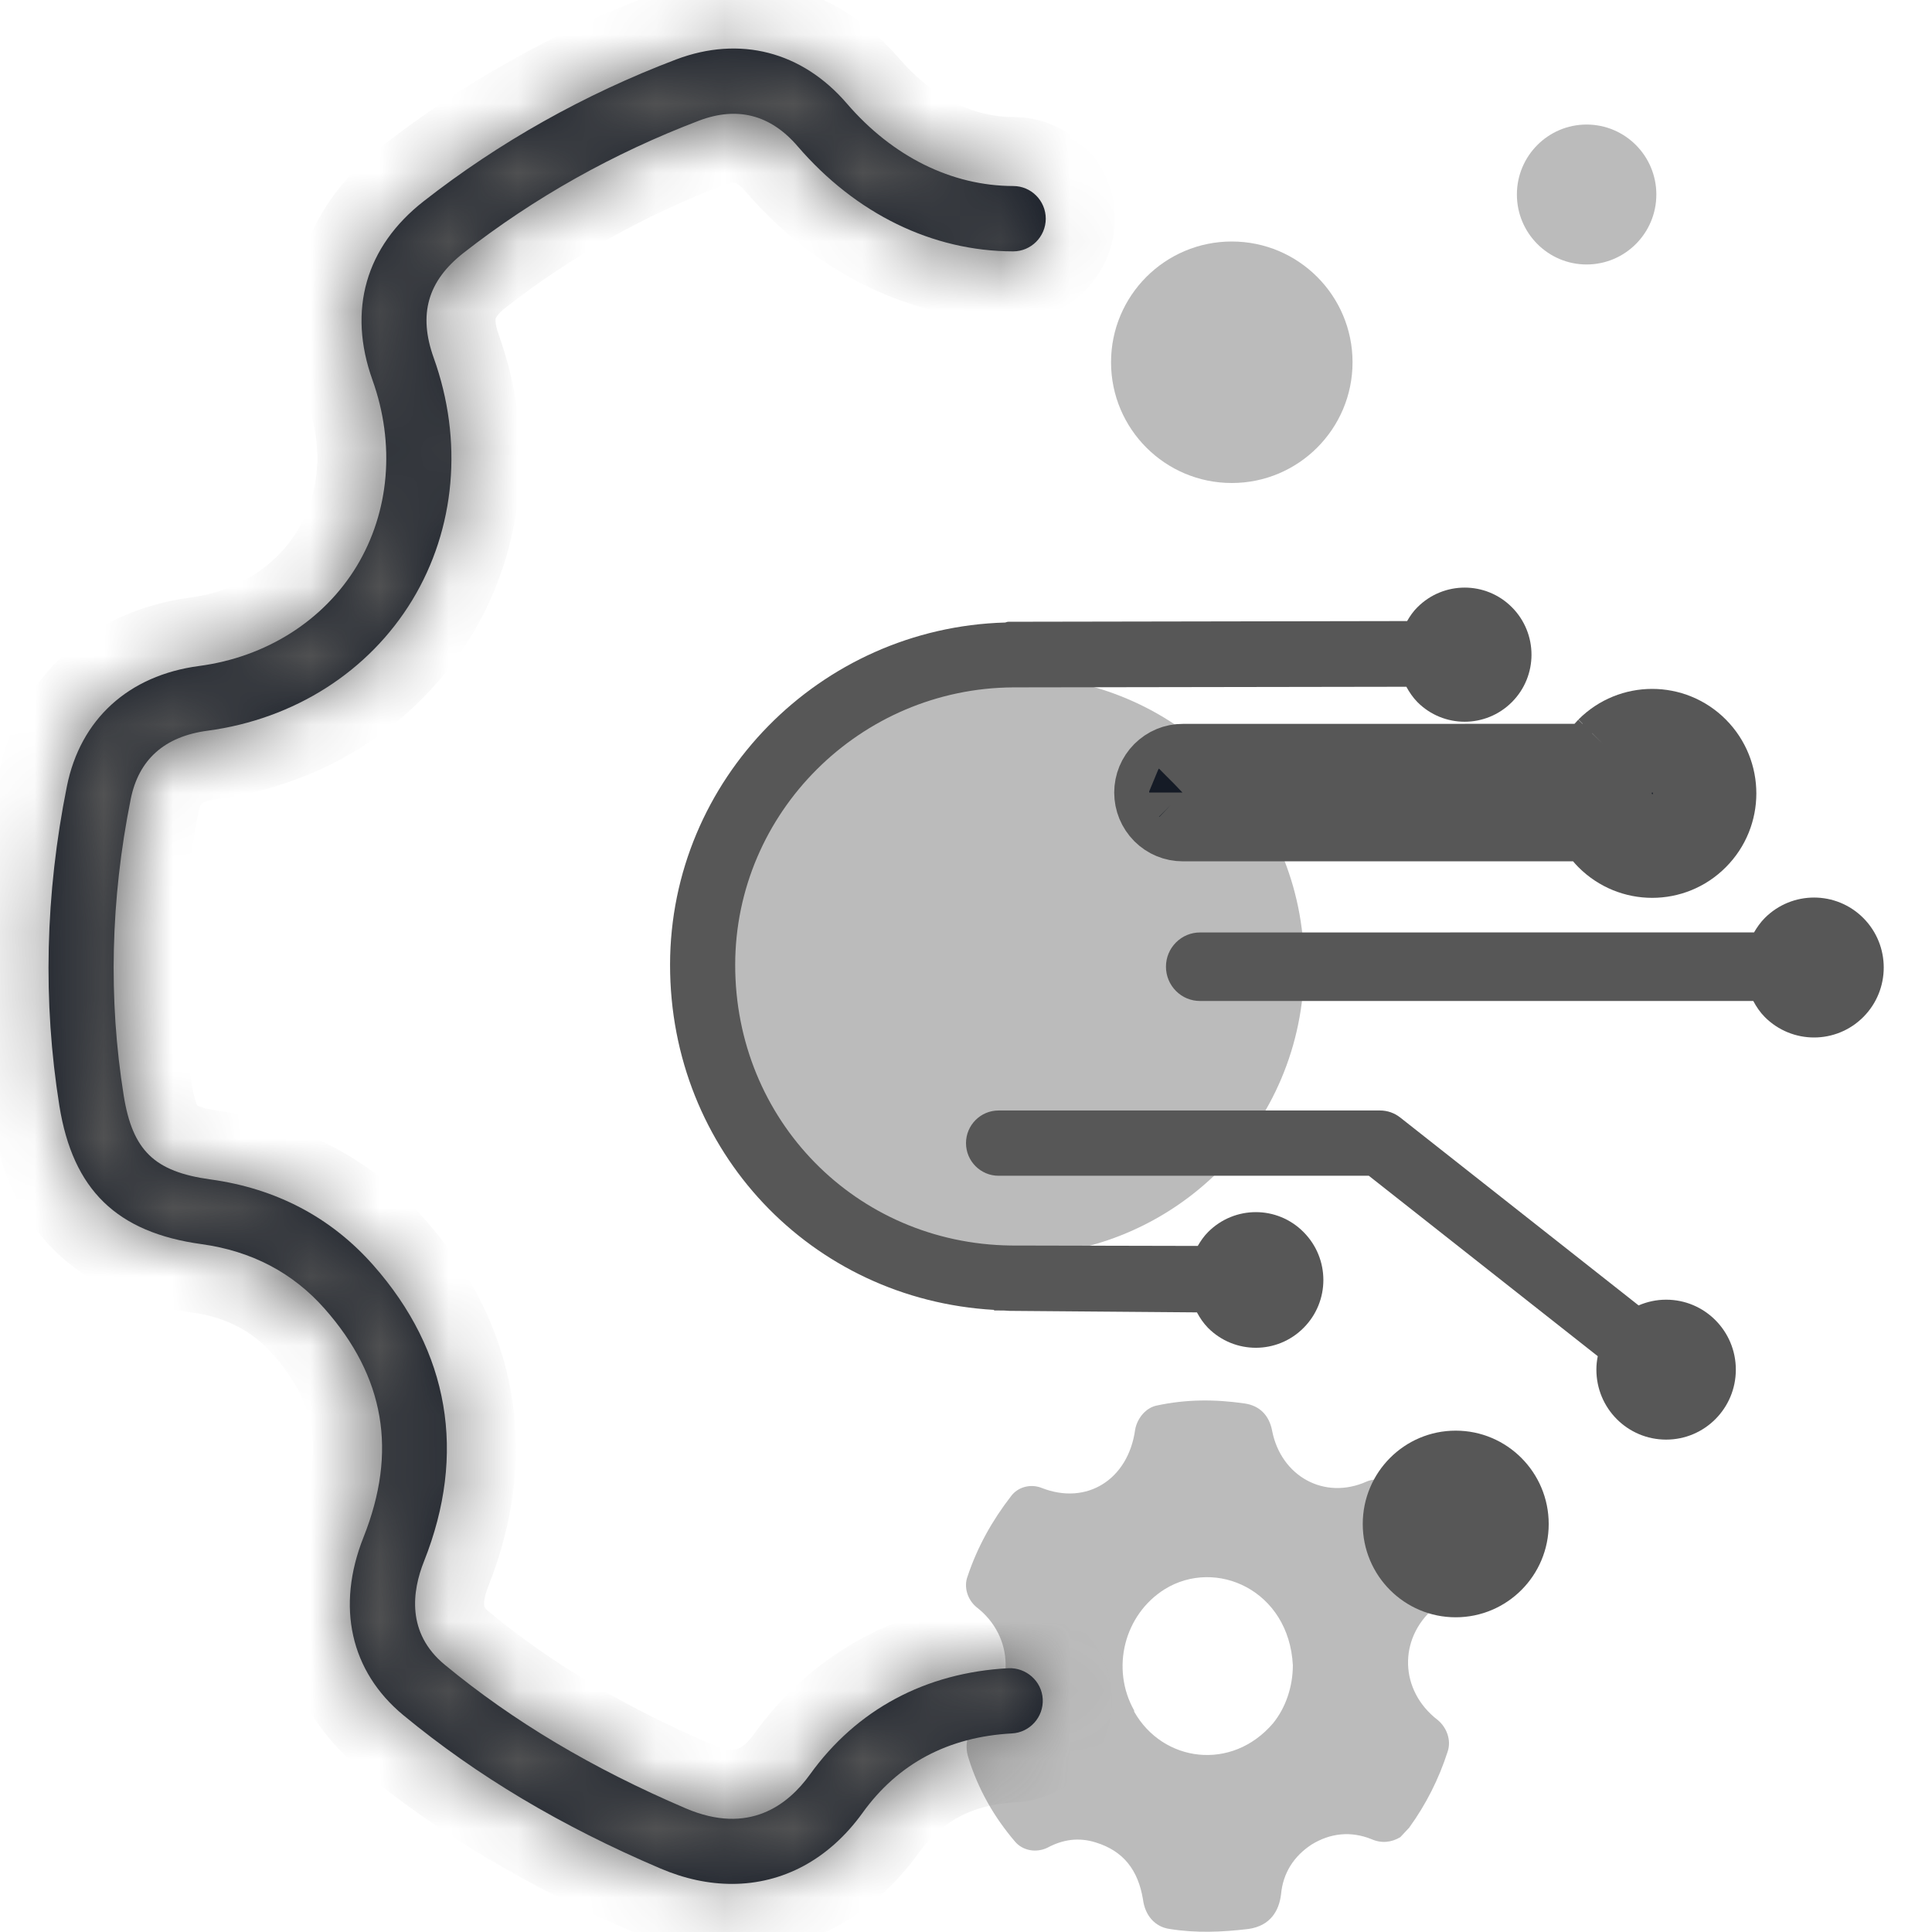
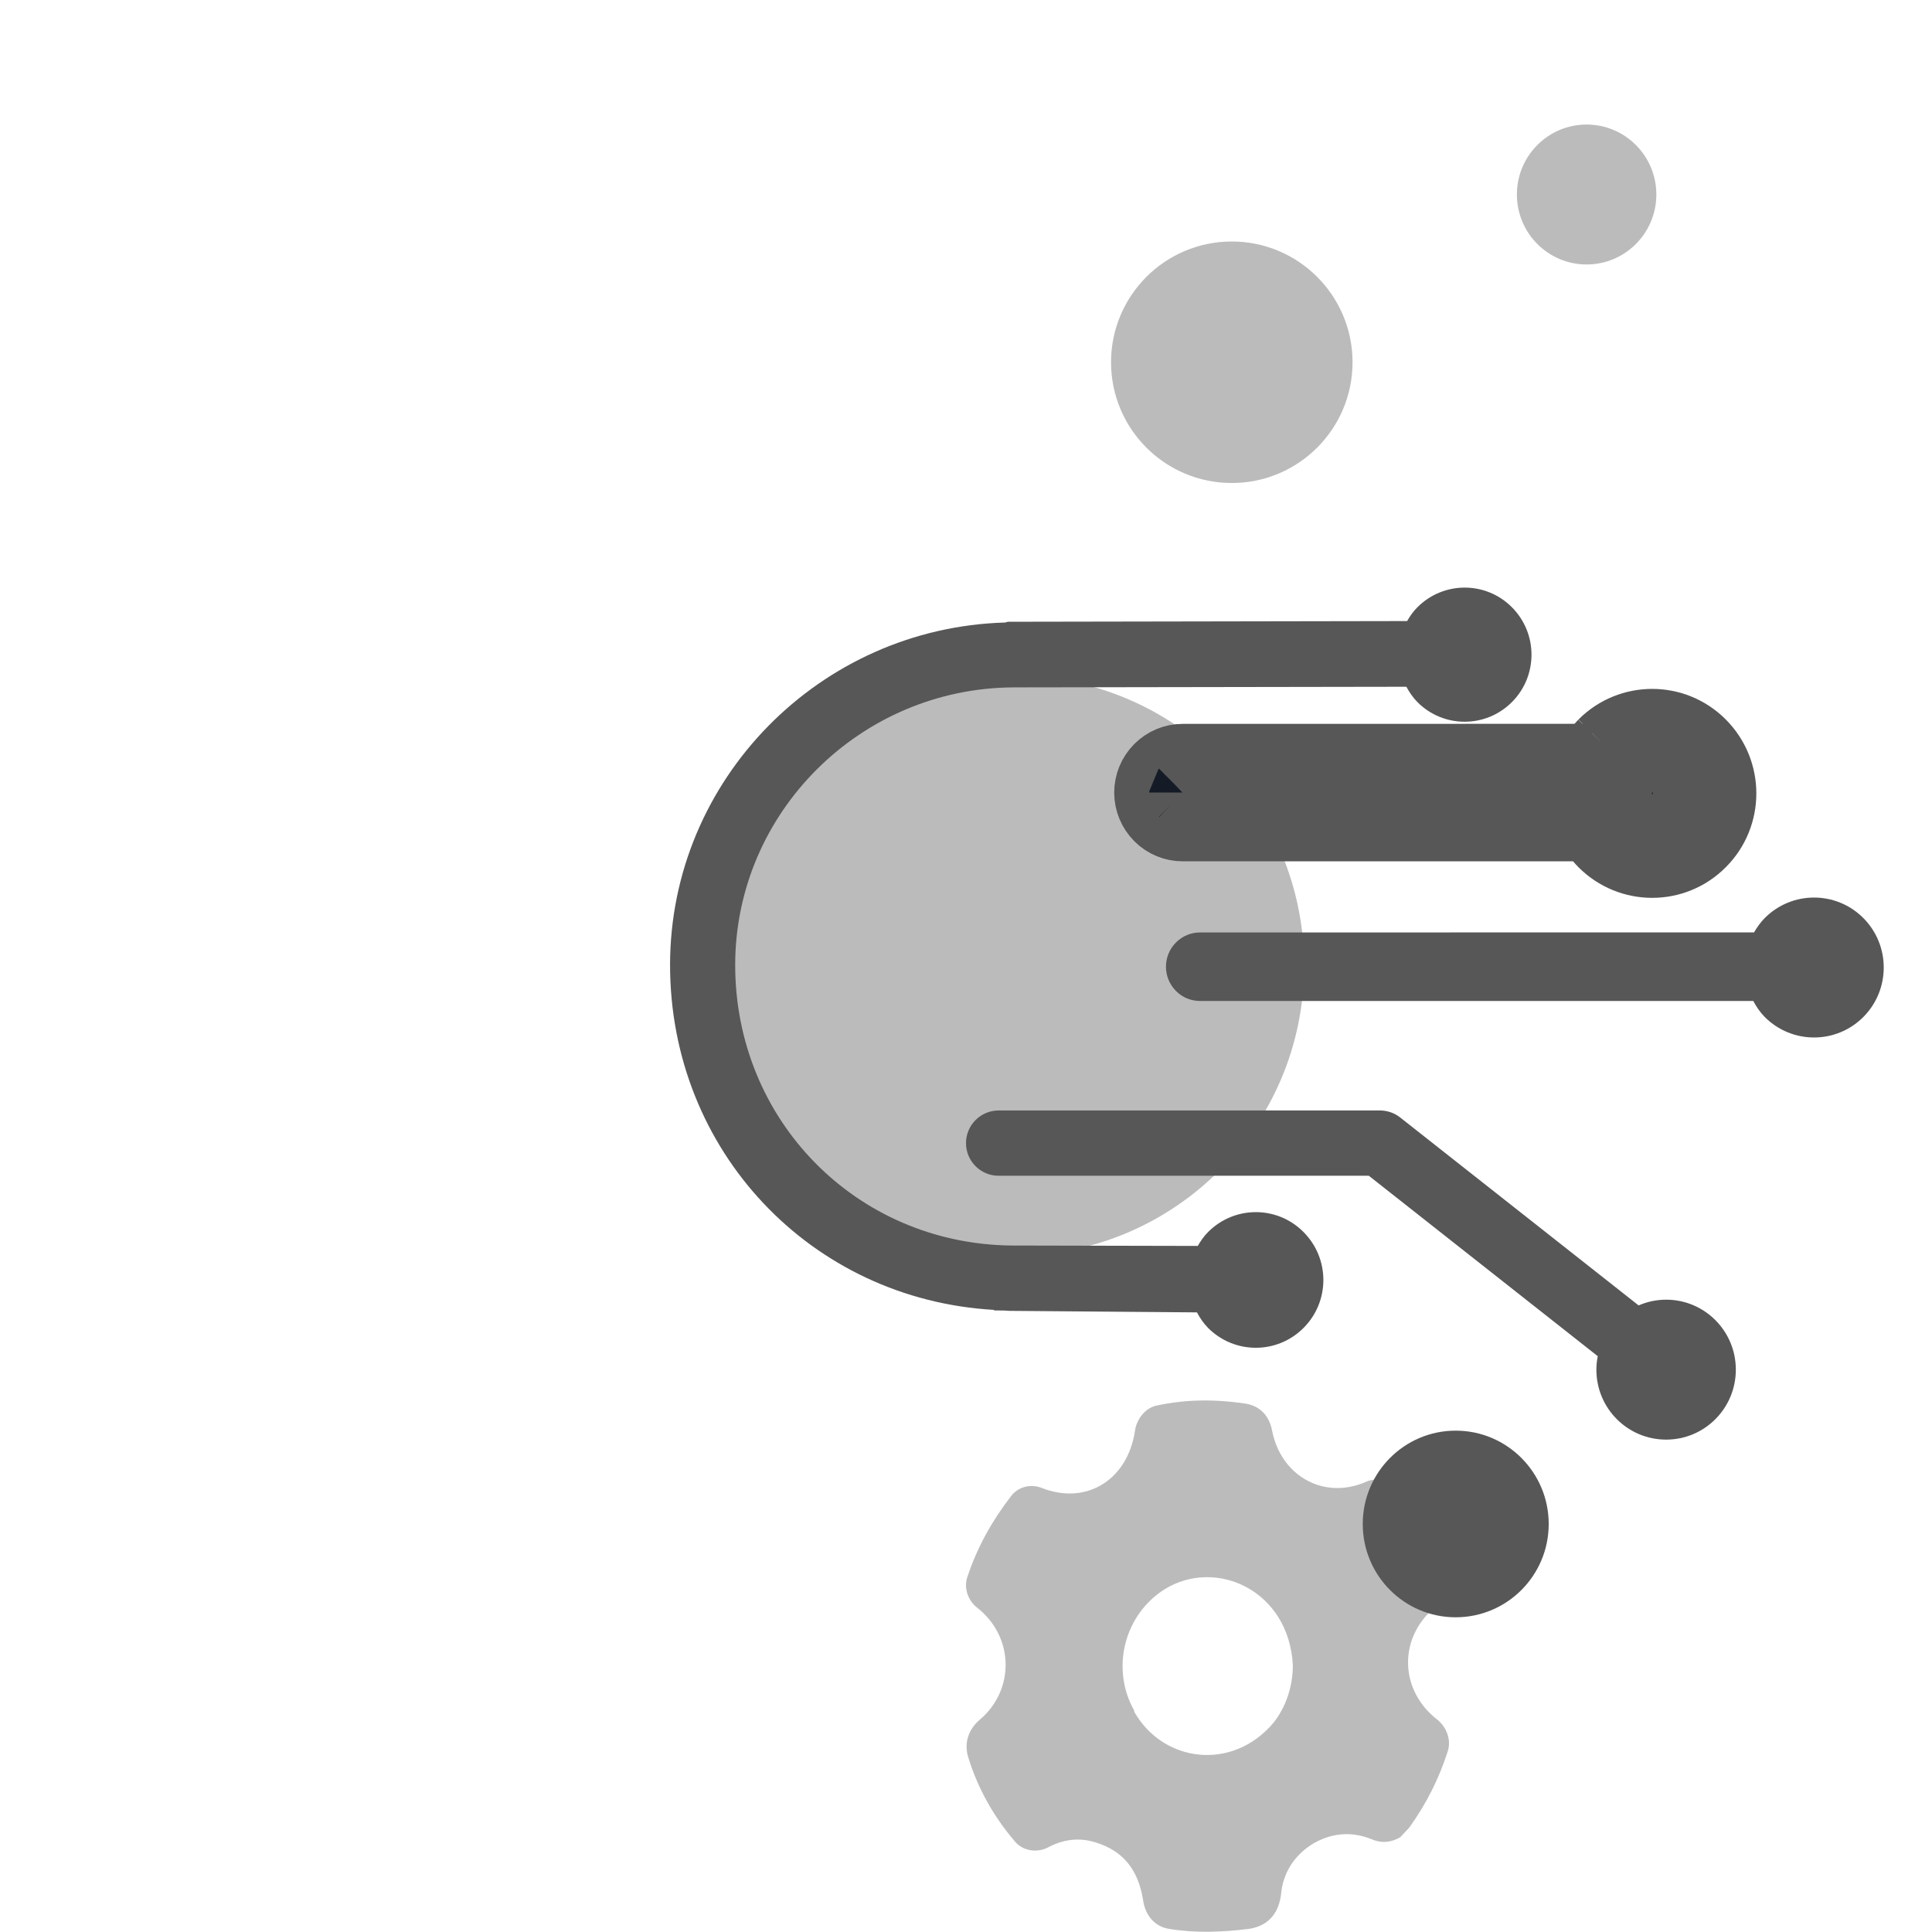
<svg xmlns="http://www.w3.org/2000/svg" width="28" height="28" viewBox="0 0 28 28" fill="none">
  <g clip-path="url(#clip0_6548_130314)">
    <path opacity="0.4" fill-rule="evenodd" clip-rule="evenodd" d="M20.294 26.626C20.166 26.702 20.023 26.718 19.88 26.656C19.58 26.534 19.28 26.565 19.008 26.733C18.751 26.901 18.594 27.146 18.566 27.452C18.537 27.697 18.408 27.911 18.094 27.956C17.708 28.002 17.337 28.018 16.951 27.956C16.737 27.926 16.594 27.758 16.565 27.528C16.494 27.1 16.28 26.825 15.88 26.702C15.637 26.626 15.408 26.656 15.179 26.779C15.022 26.855 14.822 26.825 14.708 26.687C14.408 26.335 14.179 25.938 14.036 25.479C13.965 25.265 14.036 25.066 14.194 24.928C14.708 24.5 14.708 23.72 14.151 23.291C14.022 23.184 13.965 23.001 14.022 22.848C14.165 22.42 14.379 22.037 14.651 21.686C14.751 21.548 14.937 21.502 15.094 21.563C15.751 21.823 16.351 21.441 16.451 20.722C16.48 20.554 16.608 20.401 16.765 20.37C17.194 20.278 17.608 20.278 18.037 20.34C18.251 20.37 18.394 20.508 18.437 20.737C18.566 21.395 19.194 21.747 19.808 21.471C19.951 21.41 20.123 21.456 20.223 21.578C20.537 21.93 20.766 22.328 20.923 22.771C20.994 22.97 20.923 23.184 20.78 23.307C20.266 23.75 20.28 24.5 20.837 24.928C20.966 25.035 21.037 25.219 20.98 25.387C20.852 25.785 20.666 26.152 20.423 26.488C20.38 26.534 20.337 26.58 20.294 26.626ZM16.437 24.806C16.851 25.54 17.851 25.677 18.451 24.974C18.637 24.744 18.737 24.439 18.737 24.133C18.68 23.047 17.623 22.573 16.88 23.032C16.294 23.399 16.094 24.179 16.437 24.79V24.806Z" fill="#575757" />
    <path opacity="0.4" d="M14.7 18.197C17.02 18.197 18.9 16.317 18.9 13.997C18.9 11.677 17.02 9.797 14.7 9.797C12.38 9.797 10.5 11.677 10.5 13.997C10.5 16.317 12.38 18.197 14.7 18.197Z" fill="#575757" />
    <path d="M21.097 23.439C21.841 23.439 22.445 22.834 22.445 22.087C22.445 21.34 21.841 20.734 21.097 20.734C20.353 20.734 19.75 21.34 19.75 22.087C19.75 22.834 20.353 23.439 21.097 23.439Z" fill="#575757" />
    <path opacity="0.4" d="M22.994 3.833C23.552 3.833 24.005 3.379 24.005 2.819C24.005 2.259 23.552 1.805 22.994 1.805C22.437 1.805 21.984 2.259 21.984 2.819C21.984 3.379 22.437 3.833 22.994 3.833Z" fill="#575757" />
    <path opacity="0.4" d="M17.852 7C18.818 7 19.602 6.216 19.602 5.25C19.602 4.284 18.818 3.5 17.852 3.5C16.885 3.5 16.102 4.284 16.102 5.25C16.102 6.216 16.885 7 17.852 7Z" fill="#575757" />
    <path d="M23.23 10.781C23.167 10.845 23.117 10.916 23.075 10.99L17.143 10.991C17.011 10.99 16.887 11.042 16.793 11.136C16.7 11.23 16.648 11.354 16.648 11.487M23.23 10.781L23.584 11.134C23.584 11.134 23.585 11.133 23.585 11.133M23.23 10.781L23.586 11.132C23.586 11.132 23.585 11.133 23.585 11.133M23.23 10.781C23.625 10.385 24.264 10.385 24.658 10.781C25.053 11.178 25.053 11.82 24.658 12.215C24.264 12.612 23.625 12.611 23.23 12.215C23.161 12.146 23.108 12.066 23.063 11.983H17.143C17.01 11.983 16.887 11.932 16.793 11.838C16.7 11.744 16.648 11.619 16.648 11.487M23.585 11.133C23.56 11.159 23.535 11.191 23.51 11.237L23.367 11.489M23.585 11.133C23.785 10.934 24.106 10.935 24.304 11.134L24.304 11.134C24.505 11.336 24.504 11.662 24.305 11.862L24.304 11.863C24.106 12.062 23.784 12.063 23.584 11.862C23.559 11.837 23.533 11.801 23.505 11.748L23.367 11.489M23.367 11.489L23.364 11.483H23.075H23.063H17.143H17.143C17.142 11.483 17.142 11.483 17.142 11.483C17.142 11.483 17.142 11.483 17.143 11.483C17.143 11.483 17.143 11.483 17.143 11.483C17.143 11.483 17.144 11.484 17.145 11.484C17.146 11.484 17.147 11.485 17.147 11.485C17.147 11.485 17.147 11.485 17.147 11.485C17.147 11.485 17.148 11.486 17.148 11.486C17.148 11.486 17.148 11.487 17.148 11.487C17.148 11.487 17.148 11.487 17.148 11.487C17.148 11.487 17.148 11.487 17.148 11.487C17.148 11.488 17.148 11.488 17.147 11.489C17.147 11.489 17.147 11.489 17.147 11.489C17.147 11.489 17.146 11.489 17.146 11.489C17.146 11.489 17.146 11.489 17.146 11.489C17.145 11.49 17.144 11.49 17.143 11.49C17.143 11.49 17.143 11.49 17.143 11.49C17.142 11.491 17.142 11.491 17.142 11.491C17.141 11.491 17.14 11.491 17.14 11.491L17.14 11.491L17.142 11.491L17.143 11.491H17.143L23.063 11.49L23.075 11.49L23.366 11.49L23.367 11.489ZM16.648 11.487H16.648H16.648Z" fill="#151B26" stroke="#575757" />
    <path d="M27.005 13.305C26.61 12.909 25.971 12.909 25.576 13.305C25.514 13.368 25.464 13.439 25.421 13.513L17.393 13.514C17.261 13.513 17.136 13.566 17.043 13.659C16.95 13.753 16.898 13.877 16.898 14.01C16.898 14.143 16.95 14.268 17.043 14.362C17.137 14.456 17.26 14.507 17.393 14.507H25.41C25.454 14.59 25.507 14.669 25.576 14.739C25.971 15.135 26.61 15.135 27.005 14.739C27.399 14.343 27.399 13.701 27.005 13.305Z" fill="#575757" />
    <mask id="path-8-inside-1_6548_130314" fill="white">
      <path d="M14.616 24.177C13.413 24.241 12.416 24.774 11.737 25.719C11.421 26.158 10.854 26.6 9.938 26.208C8.582 25.628 7.44 24.948 6.446 24.127C5.887 23.666 5.974 23.057 6.145 22.628C6.766 21.067 6.512 19.584 5.41 18.336C4.798 17.643 4.003 17.224 3.049 17.093C2.238 16.981 1.921 16.675 1.793 15.878C1.569 14.479 1.603 13.035 1.894 11.584C2.009 11.007 2.385 10.673 3.008 10.59C4.266 10.422 5.347 9.732 5.975 8.697C6.602 7.663 6.715 6.383 6.286 5.187C6.06 4.557 6.197 4.074 6.717 3.666C7.74 2.866 8.889 2.221 10.132 1.748C10.687 1.538 11.168 1.663 11.56 2.12C12.404 3.1 13.513 3.641 14.683 3.643H14.684C14.943 3.643 15.155 3.431 15.156 3.17C15.156 2.909 14.945 2.696 14.685 2.696C13.792 2.694 12.936 2.27 12.274 1.501C11.624 0.745 10.721 0.513 9.798 0.862C8.466 1.368 7.234 2.06 6.137 2.919C5.299 3.576 5.036 4.495 5.398 5.507C5.73 6.434 5.646 7.417 5.169 8.206C4.69 8.995 3.857 9.523 2.885 9.652C1.862 9.788 1.164 10.424 0.969 11.398C0.655 12.96 0.619 14.518 0.861 16.029C1.057 17.244 1.692 17.862 2.921 18.031C3.645 18.131 4.244 18.445 4.703 18.965C5.577 19.953 5.762 21.037 5.269 22.277C4.868 23.284 5.079 24.224 5.846 24.858C6.911 25.737 8.128 26.464 9.568 27.078C9.922 27.23 10.271 27.303 10.608 27.303C11.345 27.303 12.014 26.949 12.501 26.273C13.014 25.559 13.743 25.172 14.666 25.122C14.925 25.108 15.126 24.885 15.112 24.624C15.098 24.363 14.87 24.166 14.616 24.177Z" />
    </mask>
-     <path d="M14.616 24.177C13.413 24.241 12.416 24.774 11.737 25.719C11.421 26.158 10.854 26.6 9.938 26.208C8.582 25.628 7.44 24.948 6.446 24.127C5.887 23.666 5.974 23.057 6.145 22.628C6.766 21.067 6.512 19.584 5.41 18.336C4.798 17.643 4.003 17.224 3.049 17.093C2.238 16.981 1.921 16.675 1.793 15.878C1.569 14.479 1.603 13.035 1.894 11.584C2.009 11.007 2.385 10.673 3.008 10.59C4.266 10.422 5.347 9.732 5.975 8.697C6.602 7.663 6.715 6.383 6.286 5.187C6.06 4.557 6.197 4.074 6.717 3.666C7.74 2.866 8.889 2.221 10.132 1.748C10.687 1.538 11.168 1.663 11.56 2.12C12.404 3.1 13.513 3.641 14.683 3.643H14.684C14.943 3.643 15.155 3.431 15.156 3.17C15.156 2.909 14.945 2.696 14.685 2.696C13.792 2.694 12.936 2.27 12.274 1.501C11.624 0.745 10.721 0.513 9.798 0.862C8.466 1.368 7.234 2.06 6.137 2.919C5.299 3.576 5.036 4.495 5.398 5.507C5.73 6.434 5.646 7.417 5.169 8.206C4.69 8.995 3.857 9.523 2.885 9.652C1.862 9.788 1.164 10.424 0.969 11.398C0.655 12.96 0.619 14.518 0.861 16.029C1.057 17.244 1.692 17.862 2.921 18.031C3.645 18.131 4.244 18.445 4.703 18.965C5.577 19.953 5.762 21.037 5.269 22.277C4.868 23.284 5.079 24.224 5.846 24.858C6.911 25.737 8.128 26.464 9.568 27.078C9.922 27.23 10.271 27.303 10.608 27.303C11.345 27.303 12.014 26.949 12.501 26.273C13.014 25.559 13.743 25.172 14.666 25.122C14.925 25.108 15.126 24.885 15.112 24.624C15.098 24.363 14.87 24.166 14.616 24.177Z" fill="#151B26" />
-     <path d="M14.616 24.177L14.575 23.177L14.562 23.178L14.616 24.177ZM11.737 25.719L10.925 25.135L10.925 25.135L11.737 25.719ZM9.938 26.208L10.331 25.288L10.331 25.288L9.938 26.208ZM6.446 24.127L5.809 24.898L5.809 24.898L6.446 24.127ZM6.145 22.628L7.074 22.999L7.074 22.998L6.145 22.628ZM5.41 18.336L4.66 18.998L4.66 18.998L5.41 18.336ZM3.049 17.093L2.913 18.084L2.913 18.084L3.049 17.093ZM1.793 15.878L0.805 16.036L0.805 16.036L1.793 15.878ZM1.894 11.584L0.913 11.387L0.913 11.387L1.894 11.584ZM3.008 10.59L3.14 11.581L3.14 11.581L3.008 10.59ZM5.975 8.697L5.12 8.178L5.119 8.179L5.975 8.697ZM6.286 5.187L5.345 5.524L5.345 5.525L6.286 5.187ZM6.717 3.666L6.101 2.879L6.101 2.879L6.717 3.666ZM10.132 1.748L9.778 0.813L9.776 0.814L10.132 1.748ZM11.56 2.12L10.802 2.772L10.803 2.772L11.56 2.12ZM14.683 3.643L14.681 4.643H14.683V3.643ZM15.156 3.17L16.156 3.173V3.17H15.156ZM14.685 2.696L14.688 1.696L14.687 1.696L14.685 2.696ZM12.274 1.501L11.516 2.153L11.517 2.153L12.274 1.501ZM9.798 0.862L9.444 -0.073L9.443 -0.073L9.798 0.862ZM6.137 2.919L5.52 2.132L5.52 2.132L6.137 2.919ZM5.398 5.507L6.34 5.17L6.34 5.17L5.398 5.507ZM5.169 8.206L6.024 8.724L6.024 8.724L5.169 8.206ZM2.885 9.652L3.016 10.644L3.017 10.644L2.885 9.652ZM0.969 11.398L1.949 11.594L1.949 11.594L0.969 11.398ZM0.861 16.029L-0.126 16.188L-0.126 16.188L0.861 16.029ZM2.921 18.031L3.057 17.041L3.057 17.041L2.921 18.031ZM4.703 18.965L5.453 18.302L5.452 18.302L4.703 18.965ZM5.269 22.277L6.198 22.648L6.198 22.647L5.269 22.277ZM5.846 24.858L6.483 24.087L6.483 24.086L5.846 24.858ZM9.568 27.078L9.962 26.159L9.96 26.158L9.568 27.078ZM12.501 26.273L11.689 25.688L11.689 25.689L12.501 26.273ZM14.666 25.122L14.719 26.121L14.722 26.121L14.666 25.122ZM14.562 23.178C13.07 23.258 11.789 23.934 10.925 25.135L12.549 26.302C13.044 25.615 13.755 25.224 14.67 25.175L14.562 23.178ZM10.925 25.135C10.832 25.264 10.751 25.323 10.696 25.344C10.673 25.354 10.643 25.361 10.597 25.359C10.549 25.358 10.462 25.345 10.331 25.288L9.544 27.127C10.215 27.414 10.86 27.429 11.428 27.206C11.966 26.994 12.326 26.613 12.549 26.302L10.925 25.135ZM10.331 25.288C9.051 24.741 7.994 24.108 7.083 23.356L5.809 24.898C6.887 25.788 8.113 26.516 9.545 27.127L10.331 25.288ZM7.083 23.356C7.038 23.32 7.026 23.297 7.024 23.293C7.021 23.288 7.018 23.281 7.017 23.264C7.012 23.219 7.022 23.129 7.074 22.999L5.216 22.258C5.097 22.556 4.978 22.985 5.027 23.467C5.08 23.983 5.32 24.495 5.809 24.898L7.083 23.356ZM7.074 22.998C7.833 21.091 7.514 19.207 6.159 17.674L4.66 18.998C5.51 19.96 5.699 21.044 5.216 22.259L7.074 22.998ZM6.159 17.675C5.382 16.794 4.366 16.265 3.186 16.102L2.913 18.084C3.64 18.184 4.213 18.492 4.66 18.998L6.159 17.675ZM3.186 16.102C2.865 16.058 2.833 15.997 2.86 16.023C2.889 16.052 2.83 16.028 2.78 15.719L0.805 16.036C0.884 16.524 1.047 17.052 1.47 17.461C1.89 17.868 2.423 18.016 2.913 18.084L3.186 16.102ZM2.78 15.72C2.576 14.444 2.606 13.12 2.874 11.78L0.913 11.387C0.6 12.95 0.562 14.515 0.805 16.036L2.78 15.72ZM2.874 11.78C2.886 11.72 2.901 11.686 2.91 11.671C2.917 11.656 2.923 11.651 2.926 11.648C2.928 11.646 2.975 11.603 3.14 11.581L2.877 9.599C2.418 9.66 1.965 9.825 1.595 10.155C1.22 10.489 1.006 10.925 0.913 11.387L2.874 11.78ZM3.14 11.581C4.681 11.376 6.037 10.524 6.83 9.215L5.119 8.179C4.657 8.941 3.85 9.469 2.876 9.599L3.14 11.581ZM6.83 9.216C7.622 7.909 7.752 6.312 7.227 4.849L5.345 5.525C5.678 6.453 5.581 7.417 5.12 8.178L6.83 9.216ZM7.228 4.85C7.195 4.76 7.185 4.699 7.182 4.664C7.18 4.631 7.183 4.618 7.184 4.616C7.185 4.614 7.188 4.602 7.205 4.579C7.224 4.553 7.262 4.51 7.334 4.454L6.101 2.879C5.723 3.175 5.404 3.564 5.26 4.07C5.117 4.575 5.183 5.073 5.345 5.524L7.228 4.85ZM7.334 4.454C8.275 3.717 9.335 3.121 10.487 2.683L9.776 0.814C8.442 1.321 7.205 2.015 6.101 2.879L7.334 4.454ZM10.485 2.684C10.609 2.637 10.655 2.652 10.656 2.652C10.658 2.652 10.709 2.664 10.802 2.772L12.319 1.469C12.019 1.119 11.634 0.84 11.159 0.716C10.682 0.592 10.21 0.65 9.778 0.813L10.485 2.684ZM10.803 2.772C11.813 3.947 13.188 4.64 14.681 4.643L14.685 2.643C13.838 2.641 12.994 2.253 12.319 1.468L10.803 2.772ZM14.683 4.643H14.684V2.643H14.683V4.643ZM14.684 4.643C15.497 4.643 16.154 3.983 16.156 3.173L14.156 3.167C14.157 2.88 14.39 2.643 14.684 2.643V4.643ZM16.156 3.17C16.156 2.363 15.505 1.698 14.688 1.696L14.682 3.696C14.386 3.695 14.156 3.454 14.156 3.17H16.156ZM14.687 1.696C14.126 1.695 13.534 1.431 13.032 0.848L11.517 2.153C12.339 3.108 13.458 3.694 14.684 3.696L14.687 1.696ZM13.033 0.849C12.111 -0.223 10.764 -0.573 9.444 -0.073L10.152 1.797C10.677 1.599 11.137 1.712 11.516 2.153L13.033 0.849ZM9.443 -0.073C8.019 0.468 6.699 1.209 5.52 2.132L6.753 3.707C7.769 2.911 8.913 2.268 10.153 1.797L9.443 -0.073ZM5.52 2.132C4.959 2.572 4.547 3.136 4.356 3.805C4.165 4.474 4.217 5.172 4.457 5.843L6.34 5.17C6.218 4.83 6.22 4.562 6.279 4.354C6.338 4.147 6.476 3.924 6.753 3.706L5.52 2.132ZM4.457 5.843C4.695 6.509 4.623 7.176 4.313 7.688L6.024 8.724C6.669 7.658 6.765 6.358 6.34 5.17L4.457 5.843ZM4.313 7.687C4.003 8.2 3.447 8.569 2.752 8.661L3.017 10.644C4.268 10.477 5.377 9.791 6.024 8.724L4.313 7.687ZM2.753 8.661C1.329 8.85 0.272 9.787 -0.012 11.201L1.949 11.594C2.056 11.061 2.395 10.726 3.016 10.644L2.753 8.661ZM-0.012 11.201C-0.348 12.876 -0.388 14.554 -0.126 16.188L1.849 15.871C1.626 14.483 1.658 13.045 1.949 11.594L-0.012 11.201ZM-0.126 16.188C-0.006 16.934 0.269 17.617 0.806 18.139C1.342 18.66 2.033 18.918 2.784 19.022L3.057 17.041C2.579 16.975 2.338 16.839 2.201 16.705C2.064 16.572 1.924 16.339 1.849 15.87L-0.126 16.188ZM2.784 19.022C3.285 19.091 3.663 19.297 3.954 19.627L5.452 18.302C4.826 17.594 4.005 17.172 3.057 17.041L2.784 19.022ZM3.954 19.627C4.292 20.009 4.456 20.361 4.513 20.695C4.57 21.029 4.532 21.423 4.34 21.908L6.198 22.647C6.499 21.891 6.615 21.123 6.484 20.358C6.354 19.593 5.989 18.909 5.453 18.302L3.954 19.627ZM4.34 21.907C3.797 23.269 4.069 24.687 5.21 25.629L6.483 24.086C6.088 23.761 5.939 23.298 6.198 22.648L4.34 21.907ZM5.21 25.629C6.357 26.576 7.659 27.351 9.175 27.998L9.96 26.158C8.598 25.577 7.465 24.897 6.483 24.087L5.21 25.629ZM9.174 27.997C9.64 28.197 10.123 28.303 10.608 28.303V26.303C10.419 26.303 10.203 26.262 9.962 26.159L9.174 27.997ZM10.608 28.303C11.698 28.303 12.657 27.767 13.313 26.856L11.689 25.689C11.371 26.131 10.991 26.303 10.608 26.303V28.303ZM13.312 26.857C13.639 26.403 14.081 26.155 14.719 26.121L14.612 24.124C13.405 24.188 12.39 24.715 11.689 25.688L13.312 26.857ZM14.722 26.121C15.532 26.075 16.153 25.383 16.11 24.571L14.113 24.677C14.098 24.388 14.319 24.14 14.61 24.124L14.722 26.121ZM16.11 24.571C16.066 23.743 15.356 23.145 14.575 23.177L14.657 25.176C14.384 25.187 14.129 24.983 14.113 24.677L16.11 24.571Z" fill="#575757" mask="url(#path-8-inside-1_6548_130314)" />
    <path d="M17.509 17.855C17.448 17.916 17.4 17.986 17.359 18.057C17.359 18.057 14.649 18.051 14.646 18.051C12.406 18.02 10.653 16.233 10.655 13.982C10.657 11.779 12.464 9.975 14.685 9.962C14.699 9.962 20.382 9.953 20.382 9.953C20.425 10.031 20.476 10.108 20.542 10.175C20.92 10.555 21.533 10.555 21.912 10.175C22.29 9.796 22.29 9.181 21.912 8.801C21.534 8.421 20.921 8.421 20.542 8.801C20.481 8.861 20.434 8.93 20.393 9.001L14.615 9.011C14.593 9.011 14.585 9.019 14.569 9.022C11.883 9.097 9.713 11.297 9.711 13.982C9.71 16.681 11.756 18.834 14.408 18.984C14.407 18.986 14.407 18.989 14.406 18.992L14.549 18.993C14.578 18.994 14.605 18.997 14.632 18.998C14.634 18.998 14.636 18.998 14.639 18.998C14.646 18.998 17.347 19.02 17.347 19.02C17.39 19.1 17.441 19.177 17.508 19.245C17.891 19.629 18.51 19.629 18.892 19.245C19.275 18.862 19.275 18.24 18.892 17.856C18.511 17.471 17.892 17.471 17.509 17.855Z" fill="#575757" />
    <path d="M24.147 18.836C24.005 18.836 23.871 18.866 23.748 18.919L20.292 16.195C20.209 16.13 20.107 16.094 20.001 16.094H14.472C14.212 16.094 14 16.306 14 16.567C14 16.828 14.212 17.04 14.472 17.04H19.838L23.156 19.655C23.143 19.718 23.136 19.783 23.136 19.85C23.136 20.411 23.588 20.864 24.147 20.864C24.705 20.864 25.157 20.41 25.157 19.85C25.157 19.29 24.705 18.836 24.147 18.836Z" fill="#575757" />
  </g>
  <defs>
    <clipPath id="clip0_6548_130314">
      <rect width="28" height="28" fill="white" />
    </clipPath>
  </defs>
</svg>